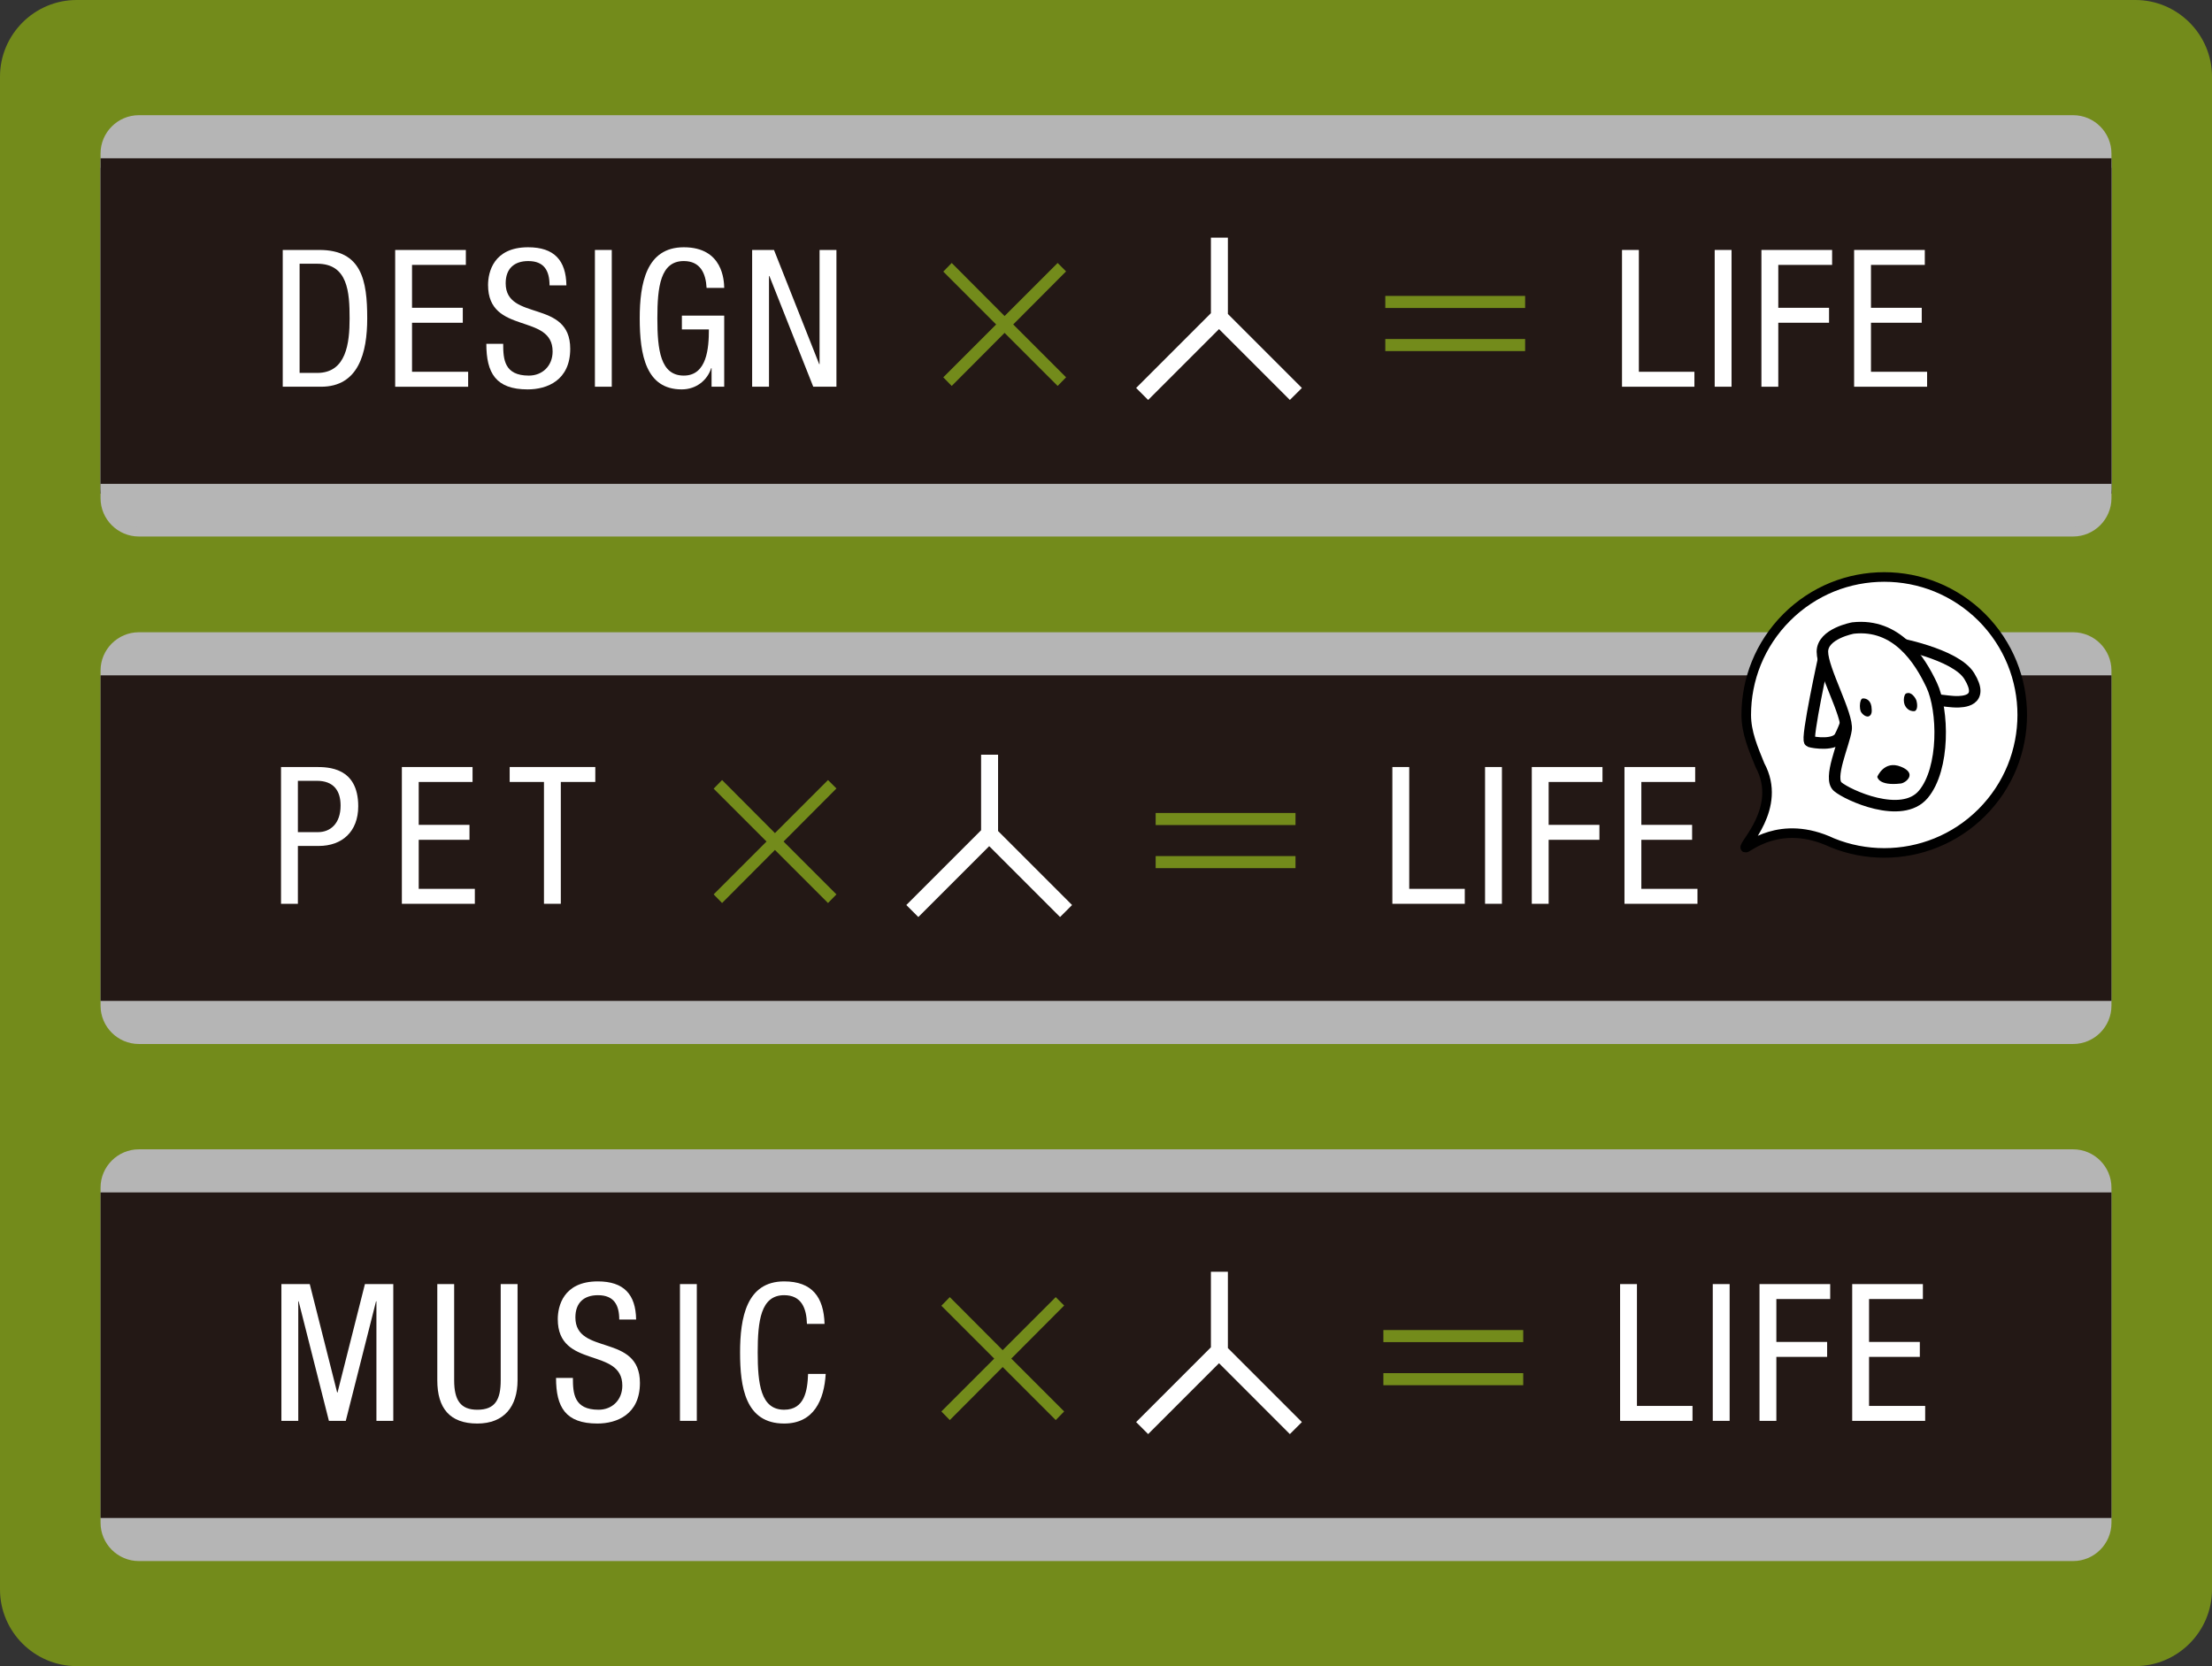
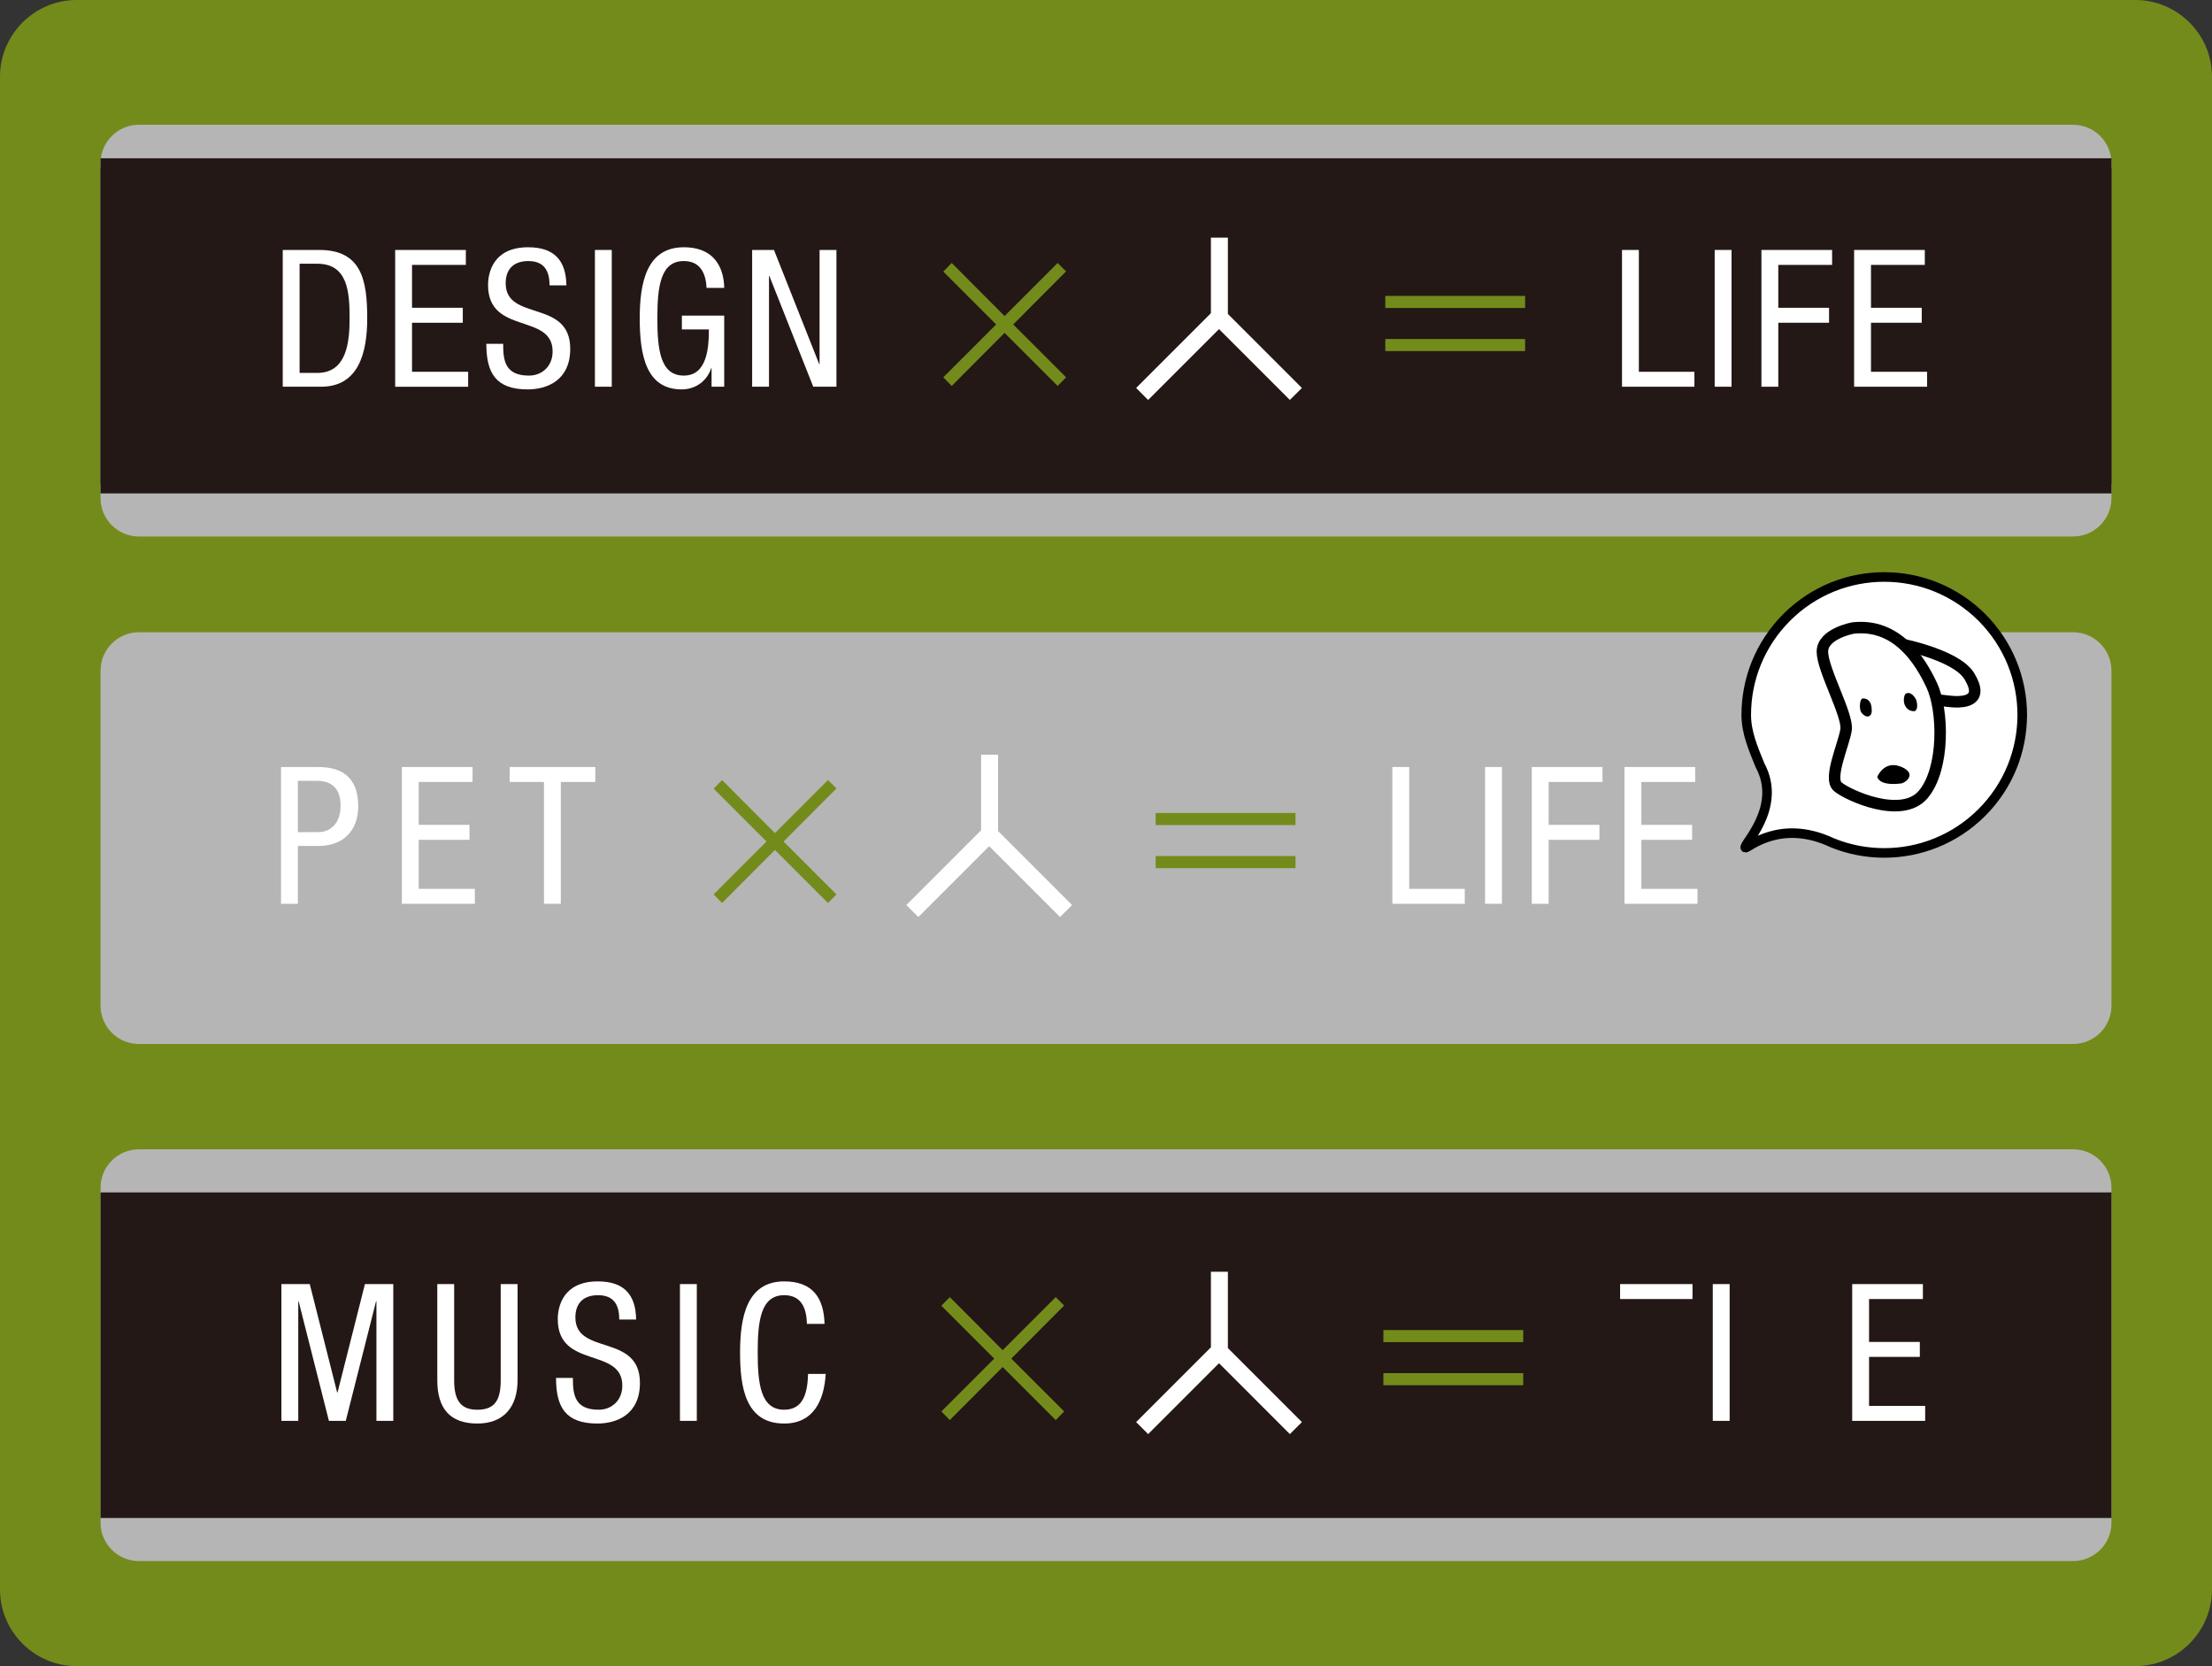
<svg xmlns="http://www.w3.org/2000/svg" version="1.1" id="レイヤー_1" x="0px" y="0px" width="231px" height="174px" viewBox="0 0 231 174" enable-background="new 0 0 231 174" xml:space="preserve">
  <rect x="0" y="0" width="231" height="174" fill="#333333" stroke="none" />
  <g>
    <g>
      <path fill="#738B1B" d="M231,166c0,4.4-3.6,8-8,8H8c-4.4,0-8-3.6-8-8V8c0-4.4,3.6-8,8-8h215c4.4,0,8,3.6,8,8V166z" />
    </g>
    <g>
      <path fill="#B5B5B5" d="M220.5,105.03c0,2.2-1.8,4-4,4h-202c-2.2,0-4-1.8-4-4v-35c0-2.2,1.8-4,4-4h202c2.2,0,4,1.8,4,4V105.03z" />
    </g>
-     <rect x="10.5" y="70.53" fill="#231815" width="210" height="34" />
    <g>
      <path fill="#FFFFFF" d="M29.348,80.104h3.641c1.24,0,4.421,0,4.421,4.101c0,2.661-1.7,4.142-4.121,4.142h-2.181v6.041h-1.76    V80.104z M31.107,86.905h2.101c1.28,0,2.36-0.88,2.36-2.78c0-1.561-0.74-2.581-2.48-2.581h-1.98V86.905z" />
      <path fill="#FFFFFF" d="M41.967,80.104h7.382v1.561h-5.622v4.48h5.302v1.561h-5.302v5.121h5.861v1.561h-7.621V80.104z" />
      <path fill="#FFFFFF" d="M58.567,94.387h-1.761V81.664h-3.58v-1.561h8.941v1.561h-3.601V94.387z" />
      <path fill="#738B1B" d="M87.35,93.406l-0.881,0.9l-5.541-5.541l-5.521,5.541l-0.88-0.9l5.521-5.521l-5.521-5.521l0.88-0.9    l5.521,5.541l5.541-5.541l0.881,0.88l-5.521,5.541L87.35,93.406z" />
      <path fill="#738B1B" d="M120.686,84.904h14.604v1.261h-14.604V84.904z M120.686,90.666v-1.261h14.604v1.261H120.686z" />
      <path fill="#FFFFFF" d="M145.405,80.104h1.761v12.723h5.801v1.561h-7.562V80.104z" />
      <path fill="#FFFFFF" d="M155.085,80.104h1.761v14.283h-1.761V80.104z" />
      <path fill="#FFFFFF" d="M159.965,80.104h7.383v1.561h-5.622v4.48h5.302v1.561h-5.302v6.682h-1.761V80.104z" />
      <path fill="#FFFFFF" d="M169.645,80.104h7.383v1.561h-5.622v4.48h5.302v1.561h-5.302v5.121h5.861v1.561h-7.622V80.104z" />
    </g>
    <polygon fill="#FFFFFF" points="104.229,86.789 104.229,78.817 102.456,78.817 102.456,86.707 94.647,94.516 95.901,95.77    103.302,88.369 110.702,95.77 111.956,94.516  " />
    <g>
      <path fill="#B5B5B5" d="M220.5,52.03c0,2.2-1.8,4-4,4h-202c-2.2,0-4-1.8-4-4v-35c0-2.2,1.8-4,4-4h202c2.2,0,4,1.8,4,4V52.03z" />
    </g>
    <rect x="10.5" y="17.53" fill="#231815" width="210" height="34" />
    <g>
      <path fill="#FFFFFF" d="M29.527,27.104h3.82c4.441,0,5.002,3.201,5.002,7.142c0,3.601-0.9,7.142-4.821,7.142h-4.001V27.104z     M31.287,39.946h1.841c3.041,0,3.381-3.12,3.381-5.681c0-2.761-0.181-5.722-3.381-5.722h-1.841V39.946z" />
      <path fill="#FFFFFF" d="M41.268,27.104h7.381v1.561h-5.621v4.48h5.301v1.561h-5.301v5.121h5.861v1.561h-7.621V27.104z" />
-       <path fill="#FFFFFF" d="M57.389,30.805c0-1.501-0.54-2.541-2.221-2.541c-1.48,0-2.36,0.801-2.36,2.32    c0,4.021,6.741,1.621,6.741,6.842c0,3.301-2.42,4.241-4.441,4.241c-3.34,0-4.32-1.721-4.32-4.761h1.76    c0,1.6,0.101,3.32,2.682,3.32c1.4,0,2.48-1,2.48-2.521c0-4.041-6.742-1.7-6.742-6.941c0-1.32,0.561-3.941,4.182-3.941    c2.721,0,3.961,1.36,4,3.981H57.389z" />
      <path fill="#FFFFFF" d="M62.127,27.104h1.76v14.283h-1.76V27.104z" />
      <path fill="#FFFFFF" d="M73.789,31.064c-0.08-1.5-0.641-2.801-2.381-2.801c-2.44,0-2.76,2.681-2.76,5.981s0.319,5.981,2.76,5.981    c2.441,0,2.621-2.921,2.621-4.821h-2.82v-1.44h4.42v7.422h-1.32v-1.94H74.27c-0.381,1.221-1.521,2.221-3.081,2.221    c-3.722,0-4.382-3.581-4.382-7.422c0-3.601,0.66-7.422,4.602-7.422c4.102,0,4.201,3.501,4.221,4.241H73.789z" />
      <path fill="#FFFFFF" d="M78.547,27.104h2.281l4.721,11.923h0.039V27.104h1.761v14.283h-2.421l-4.58-11.562h-0.041v11.562h-1.76    V27.104z" />
      <path fill="#738B1B" d="M111.33,40.406l-0.88,0.9l-5.542-5.541l-5.521,5.541l-0.88-0.9l5.521-5.521l-5.521-5.521l0.88-0.9    l5.521,5.541l5.542-5.541l0.88,0.88l-5.521,5.541L111.33,40.406z" />
      <path fill="#738B1B" d="M144.667,31.904h14.603v1.261h-14.603V31.904z M144.667,37.666v-1.261h14.603v1.261H144.667z" />
      <path fill="#FFFFFF" d="M169.387,27.104h1.76v12.723h5.801v1.561h-7.561V27.104z" />
      <path fill="#FFFFFF" d="M179.066,27.104h1.76v14.283h-1.76V27.104z" />
      <path fill="#FFFFFF" d="M183.946,27.104h7.382v1.561h-5.621v4.48h5.301v1.561h-5.301v6.682h-1.761V27.104z" />
      <path fill="#FFFFFF" d="M193.626,27.104h7.382v1.561h-5.621v4.48h5.301v1.561h-5.301v5.121h5.861v1.561h-7.622V27.104z" />
    </g>
    <polygon fill="#FFFFFF" points="128.229,33.789 128.229,25.817 126.456,25.817 126.456,33.707 118.647,41.516 119.901,42.77    127.302,35.369 134.702,42.77 135.956,41.516  " />
    <g>
-       <path fill="#B5B5B5" d="M220.5,51.03c0,2.2-1.8,4-4,4h-202c-2.2,0-4-1.8-4-4v-35c0-2.2,1.8-4,4-4h202c2.2,0,4,1.8,4,4V51.03z" />
-     </g>
+       </g>
    <rect x="10.5" y="16.53" fill="#231815" width="210" height="34" />
    <g>
      <path fill="#FFFFFF" d="M29.527,26.104h3.82c4.441,0,5.002,3.201,5.002,7.142c0,3.601-0.9,7.142-4.821,7.142h-4.001V26.104z     M31.287,38.946h1.841c3.041,0,3.381-3.12,3.381-5.681c0-2.761-0.181-5.722-3.381-5.722h-1.841V38.946z" />
      <path fill="#FFFFFF" d="M41.268,26.104h7.381v1.561h-5.621v4.48h5.301v1.561h-5.301v5.121h5.861v1.561h-7.621V26.104z" />
      <path fill="#FFFFFF" d="M57.389,29.805c0-1.501-0.54-2.541-2.221-2.541c-1.48,0-2.36,0.801-2.36,2.32    c0,4.021,6.741,1.621,6.741,6.842c0,3.301-2.42,4.241-4.441,4.241c-3.34,0-4.32-1.721-4.32-4.761h1.76    c0,1.6,0.101,3.32,2.682,3.32c1.4,0,2.48-1,2.48-2.521c0-4.041-6.742-1.7-6.742-6.941c0-1.32,0.561-3.941,4.182-3.941    c2.721,0,3.961,1.36,4,3.981H57.389z" />
      <path fill="#FFFFFF" d="M62.127,26.104h1.76v14.283h-1.76V26.104z" />
      <path fill="#FFFFFF" d="M73.789,30.064c-0.08-1.5-0.641-2.801-2.381-2.801c-2.44,0-2.76,2.681-2.76,5.981s0.319,5.981,2.76,5.981    c2.441,0,2.621-2.921,2.621-4.821h-2.82v-1.44h4.42v7.422h-1.32v-1.94H74.27c-0.381,1.221-1.521,2.221-3.081,2.221    c-3.722,0-4.382-3.581-4.382-7.422c0-3.601,0.66-7.422,4.602-7.422c4.102,0,4.201,3.501,4.221,4.241H73.789z" />
      <path fill="#FFFFFF" d="M78.547,26.104h2.281l4.721,11.923h0.039V26.104h1.761v14.283h-2.421l-4.58-11.562h-0.041v11.562h-1.76    V26.104z" />
      <path fill="#738B1B" d="M111.33,39.406l-0.88,0.9l-5.542-5.541l-5.521,5.541l-0.88-0.9l5.521-5.521l-5.521-5.521l0.88-0.9    l5.521,5.541l5.542-5.541l0.88,0.88l-5.521,5.541L111.33,39.406z" />
      <path fill="#738B1B" d="M144.667,30.904h14.603v1.261h-14.603V30.904z M144.667,36.666v-1.261h14.603v1.261H144.667z" />
      <path fill="#FFFFFF" d="M169.387,26.104h1.76v12.723h5.801v1.561h-7.561V26.104z" />
      <path fill="#FFFFFF" d="M179.066,26.104h1.76v14.283h-1.76V26.104z" />
      <path fill="#FFFFFF" d="M183.946,26.104h7.382v1.561h-5.621v4.48h5.301v1.561h-5.301v6.682h-1.761V26.104z" />
      <path fill="#FFFFFF" d="M193.626,26.104h7.382v1.561h-5.621v4.48h5.301v1.561h-5.301v5.121h5.861v1.561h-7.622V26.104z" />
    </g>
    <polygon fill="#FFFFFF" points="128.229,32.789 128.229,24.817 126.456,24.817 126.456,32.707 118.647,40.516 119.901,41.77    127.302,34.369 134.702,41.77 135.956,40.516  " />
    <g>
      <path fill="#B5B5B5" d="M220.5,159.03c0,2.2-1.8,4-4,4h-202c-2.2,0-4-1.8-4-4v-35c0-2.2,1.8-4,4-4h202c2.2,0,4,1.8,4,4V159.03z" />
    </g>
    <rect x="10.5" y="124.53" fill="#231815" width="210" height="34" />
    <g>
      <path fill="#FFFFFF" d="M29.387,134.104h2.961l2.861,11.322h0.039l2.861-11.322h2.961v14.283H39.31v-12.482h-0.04l-3.16,12.482    h-1.762l-3.16-12.482h-0.04v12.482h-1.761V134.104z" />
      <path fill="#FFFFFF" d="M45.667,134.104h1.761v10.042c0,2.101,0.68,3.081,2.42,3.081c1.881,0,2.441-1.08,2.441-3.081v-10.042h1.76    v10.042c0,2.741-1.4,4.521-4.201,4.521c-2.86,0-4.181-1.58-4.181-4.521V134.104z" />
      <path fill="#FFFFFF" d="M64.668,137.805c0-1.501-0.539-2.541-2.221-2.541c-1.48,0-2.359,0.801-2.359,2.32    c0,4.021,6.74,1.621,6.74,6.842c0,3.301-2.42,4.241-4.44,4.241c-3.341,0-4.321-1.721-4.321-4.761h1.761    c0,1.6,0.101,3.32,2.681,3.32c1.4,0,2.48-1,2.48-2.521c0-4.041-6.741-1.7-6.741-6.941c0-1.32,0.56-3.941,4.181-3.941    c2.721,0,3.961,1.36,4.001,3.981H64.668z" />
      <path fill="#FFFFFF" d="M71.008,134.104h1.76v14.283h-1.76V134.104z" />
      <path fill="#FFFFFF" d="M86.229,143.485c-0.16,2.701-1.221,5.182-4.341,5.182c-4.061,0-4.602-3.821-4.602-7.422    s0.66-7.422,4.602-7.422c2.92,0,4.141,1.641,4.221,4.441h-1.84c-0.041-1.62-0.561-3.001-2.381-3.001    c-2.441,0-2.761,2.681-2.761,5.981s0.319,5.981,2.761,5.981c2.141,0,2.439-2.001,2.5-3.741H86.229z" />
      <path fill="#738B1B" d="M111.13,147.406l-0.88,0.9l-5.541-5.541l-5.521,5.541l-0.881-0.9l5.521-5.521l-5.521-5.521l0.881-0.9    l5.521,5.541l5.541-5.541l0.88,0.88l-5.521,5.541L111.13,147.406z" />
      <path fill="#738B1B" d="M144.467,138.904h14.604v1.261h-14.604V138.904z M144.467,144.666v-1.261h14.604v1.261H144.467z" />
-       <path fill="#FFFFFF" d="M169.186,134.104h1.761v12.723h5.802v1.561h-7.562V134.104z" />
+       <path fill="#FFFFFF" d="M169.186,134.104h1.761h5.802v1.561h-7.562V134.104z" />
      <path fill="#FFFFFF" d="M178.865,134.104h1.761v14.283h-1.761V134.104z" />
-       <path fill="#FFFFFF" d="M183.746,134.104h7.382v1.561h-5.622v4.48h5.302v1.561h-5.302v6.682h-1.76V134.104z" />
      <path fill="#FFFFFF" d="M193.426,134.104h7.382v1.561h-5.622v4.48h5.302v1.561h-5.302v5.121h5.861v1.561h-7.621V134.104z" />
    </g>
    <polygon fill="#FFFFFF" points="128.229,140.789 128.229,132.817 126.456,132.817 126.456,140.707 118.647,148.516 119.901,149.77    127.302,142.369 134.702,149.77 135.956,148.516  " />
    <path fill="#FFFFFF" stroke="#000000" stroke-linecap="round" stroke-linejoin="round" d="M206.963,84.855   c-1.407,1.406-3.034,2.463-4.767,3.164c-1.737,0.706-3.579,1.057-5.423,1.057s-3.691-0.351-5.423-1.057   c-5.461-2.581-8.885,0.617-9.077,0.516c-0.384-0.202,3.942-4.161,1.521-8.619c-0.702-1.732-1.431-3.405-1.433-5.247   c0-1.851,0.351-3.693,1.056-5.429c0.704-1.729,1.761-3.355,3.168-4.763c1.405-1.406,3.029-2.459,4.764-3.169   c1.733-0.7,3.578-1.051,5.422-1.051c1.848,0,3.691,0.351,5.421,1.051c1.737,0.71,3.361,1.763,4.771,3.165   c1.404,1.411,2.461,3.038,3.165,4.77c0.702,1.732,1.056,3.575,1.056,5.426c-0.003,1.842-0.354,3.685-1.056,5.42   C209.423,81.825,208.367,83.447,206.963,84.855z" />
-     <path fill="#FFFFFF" stroke="#000000" stroke-width="1.2" d="M190.519,68.425c0,0-1.947,8.863-1.514,9.008   c0.438,0.146,2.637,0.454,3.143-0.491c0.51-0.945,1.18-2.991,1.18-2.991S192.188,67.481,190.519,68.425z" />
    <path fill="#FFFFFF" stroke="#000000" stroke-width="1.2" d="M197.8,67.114c0,0,6.4,1.13,7.85,3.488   c1.65,2.683-0.727,2.689-1.379,2.689c-0.656,0-3.273-0.364-3.273-0.364L197.8,67.114z" />
    <path fill="#FFFFFF" stroke="#000000" stroke-width="1.2" d="M193.513,65.587c0,0-3.199,0.581-3.199,2.471   c0,1.89,2.691,6.614,2.473,8.141c-0.219,1.526-1.891,5.087-0.873,5.959c1.02,0.872,6.688,3.488,8.939,0.799   c2.254-2.689,2.109-8.794,0.873-11.411C200.491,68.931,198.091,65.079,193.513,65.587z" />
    <path d="M196.048,81.122c0,0,0.705-1.756,2.457-1.054c1.758,0.703,0.525,1.693,0,1.756   C196.136,82.107,196.048,81.122,196.048,81.122z" />
    <path d="M195.431,73.755c0,0.218,0.191,0.887-0.307,1.067c-0.395,0.072-0.756-0.391-0.811-0.534   c-0.053-0.143-0.084-0.339-0.084-0.557c0-0.217,0.031-0.415,0.084-0.557c0.055-0.142,0.127-0.23,0.211-0.23   C194.72,72.92,195.298,72.987,195.431,73.755z" />
    <path d="M200.118,73.12c0.152,0.486,0.127,1.022-0.156,1.145c-0.725,0.073-1.002-0.533-1.057-0.661s-0.088-0.303-0.088-0.497   c0-0.195,0.033-0.371,0.088-0.498s0.129-0.205,0.215-0.205C199.581,72.234,199.989,72.813,200.118,73.12z" />
  </g>
</svg>